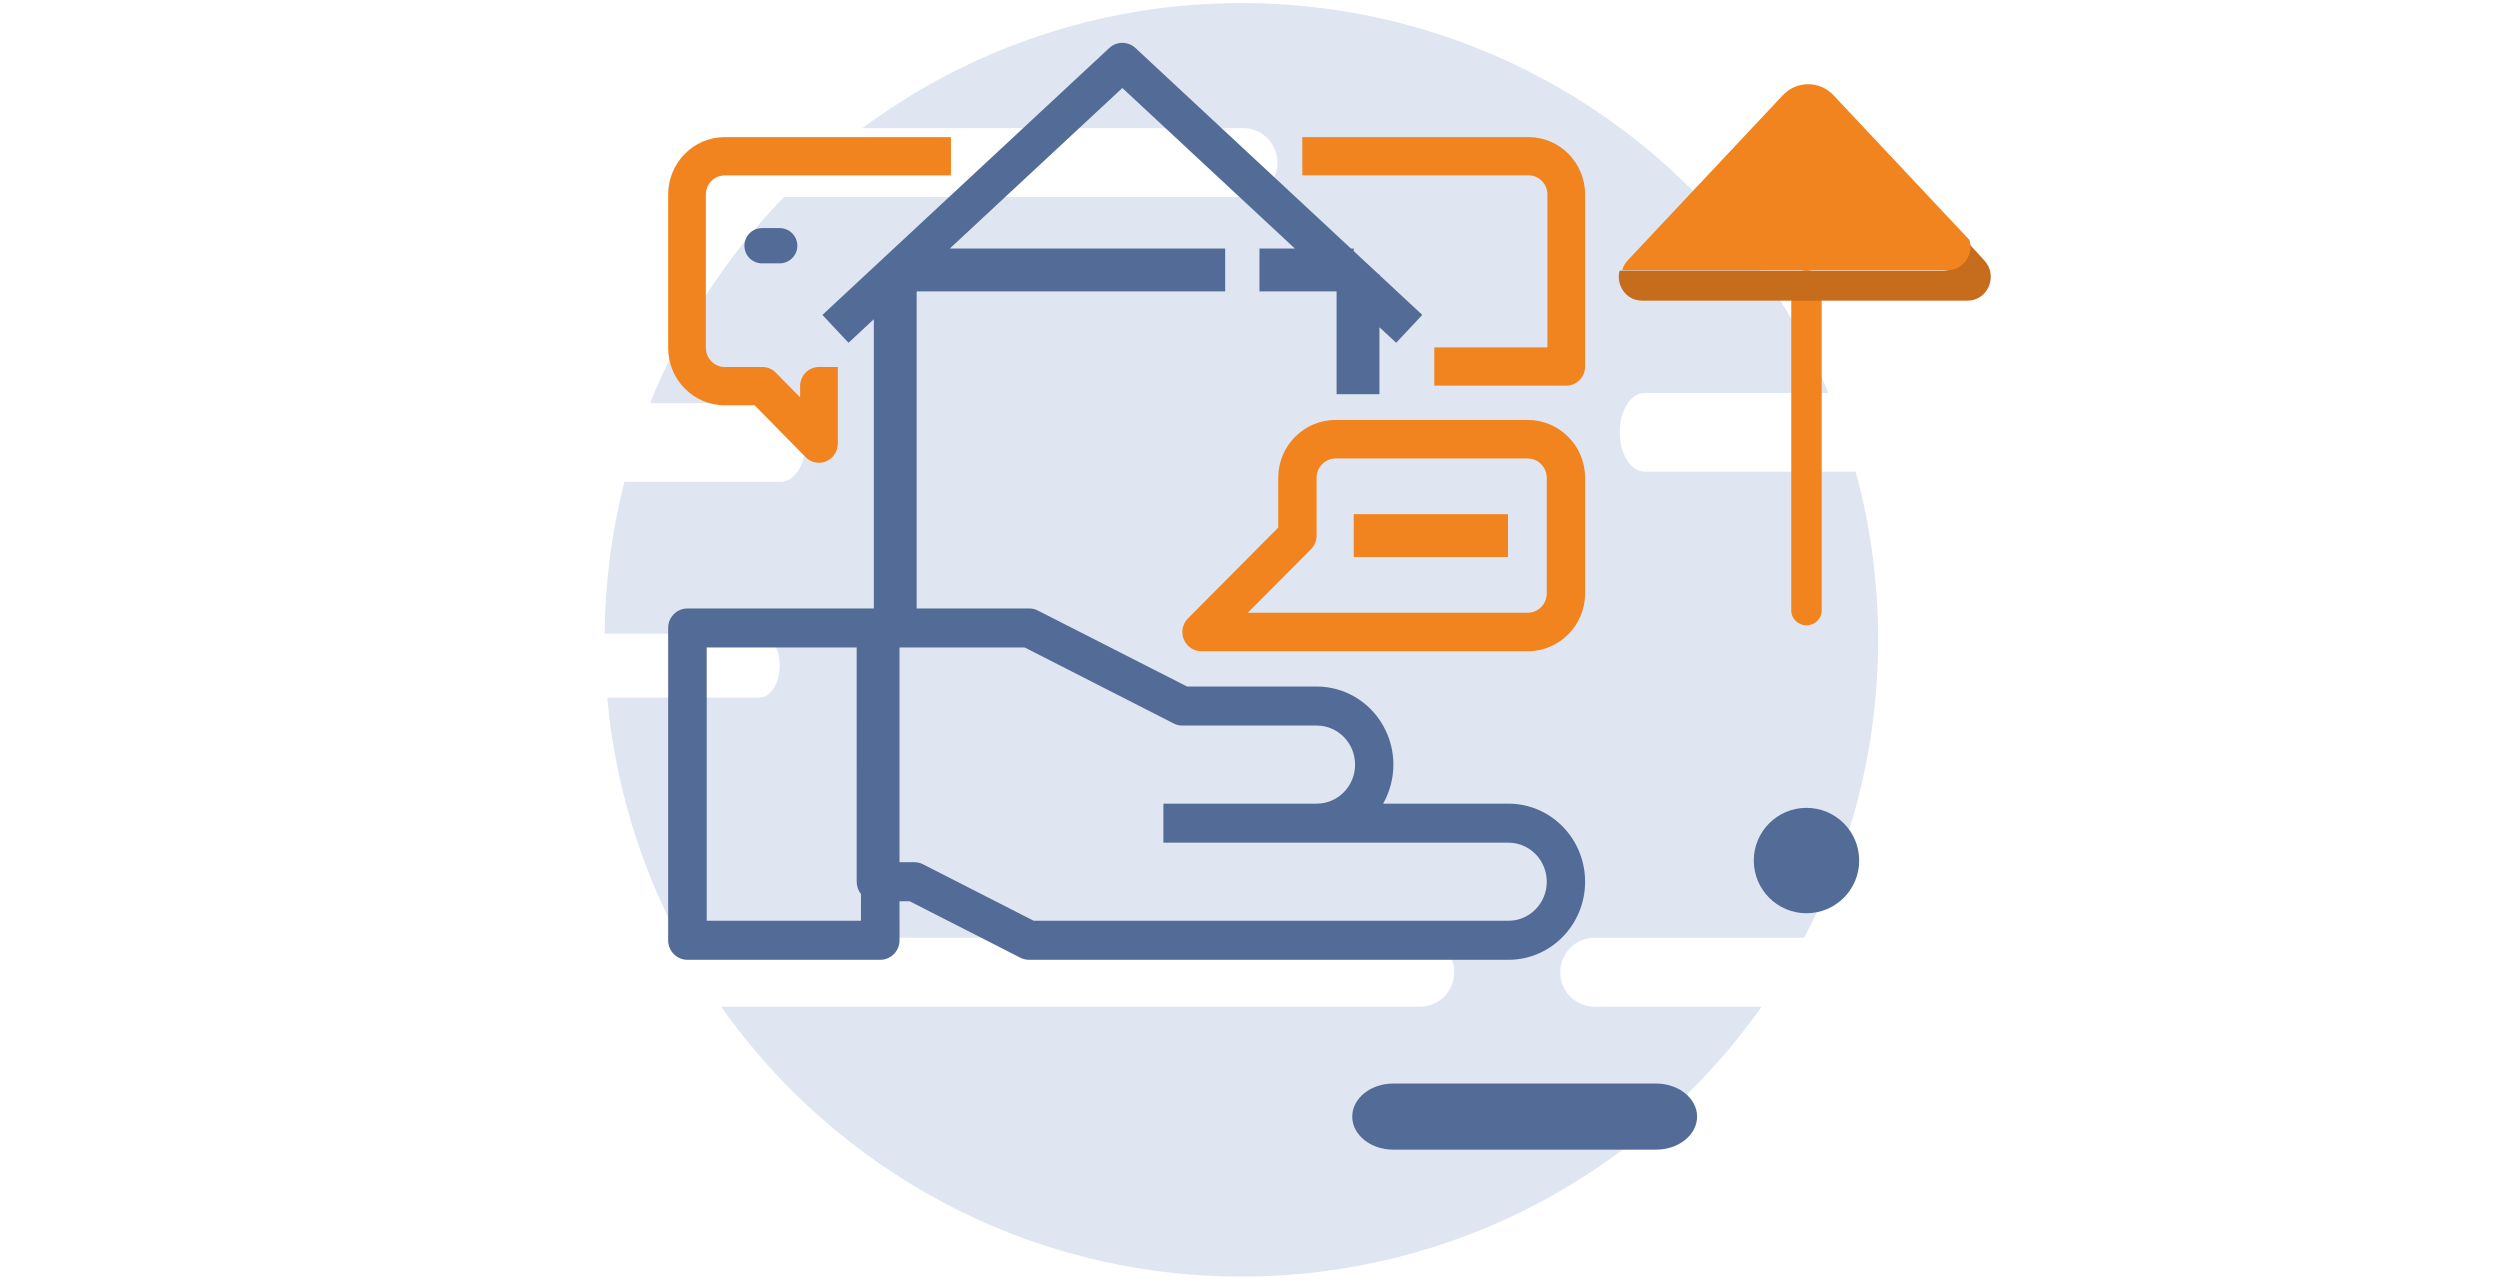
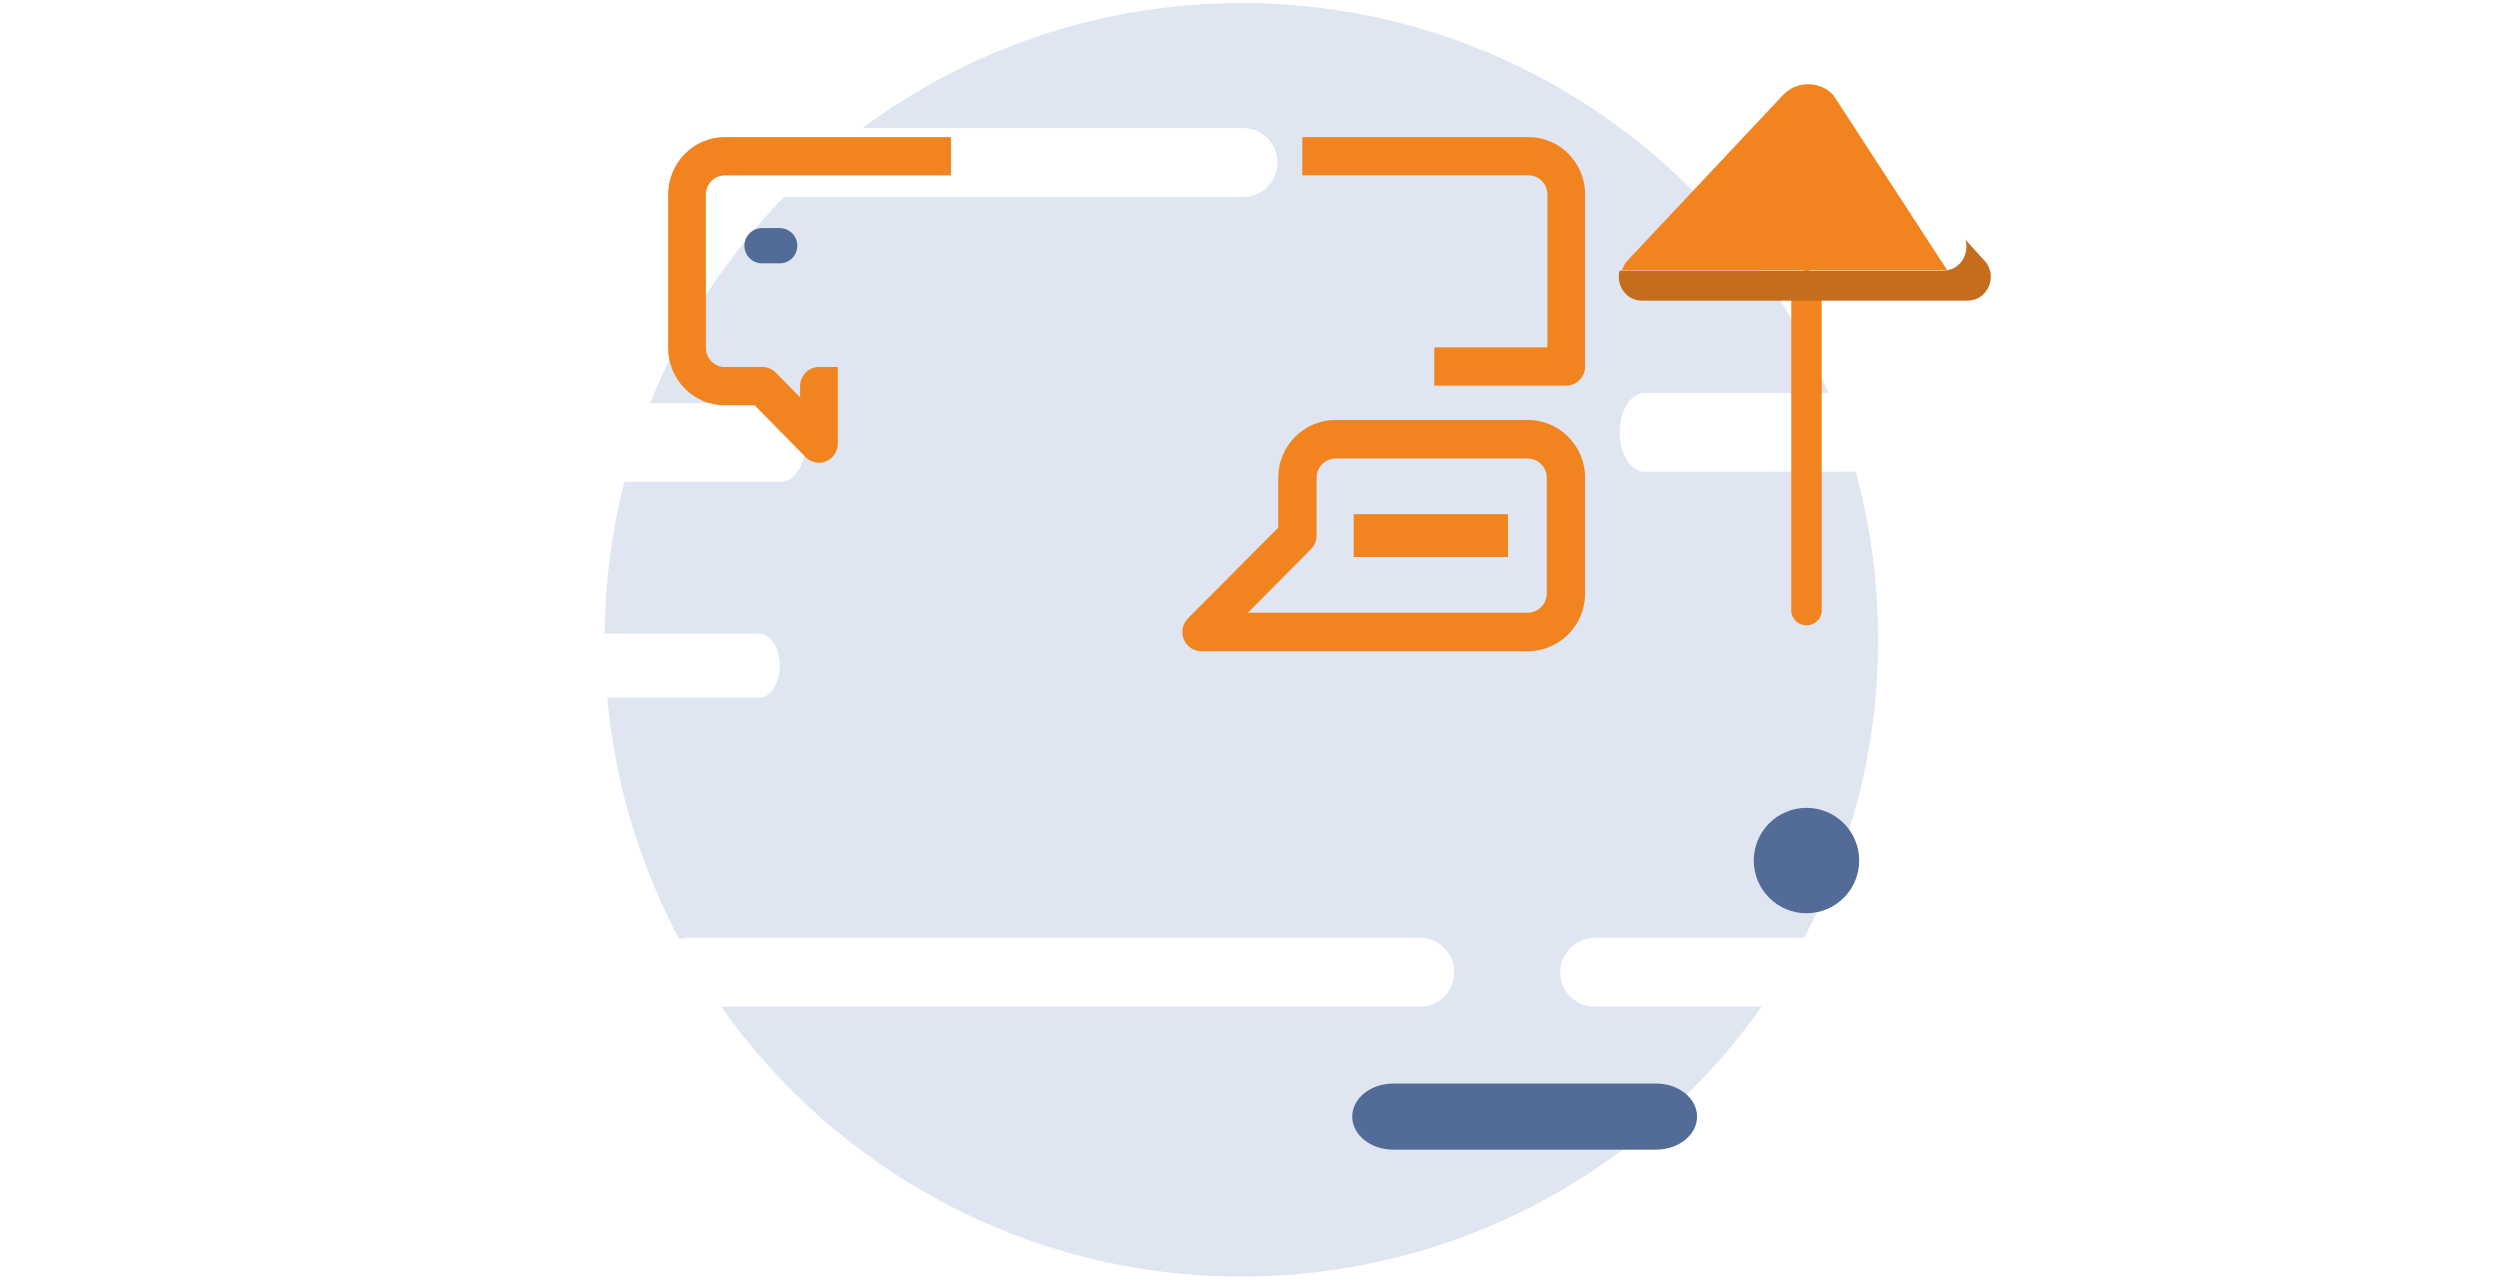
<svg xmlns="http://www.w3.org/2000/svg" xmlns:xlink="http://www.w3.org/1999/xlink" width="282px" height="145px" viewBox="0 0 282 145" version="1.1">
  <title>PROCESO DE VENTA</title>
  <desc>Created with Sketch.</desc>
  <defs>
    <path d="M89.454,122.524 C86.903,122.524 84.832,124.195 84.832,126.252 C84.832,128.311 86.903,129.98 89.454,129.98 L119.109,129.98 C121.66,129.98 123.731,128.311 123.731,126.252 C123.731,124.195 121.66,122.524 119.109,122.524 L89.454,122.524 Z" id="path-1" />
    <path d="M134.355,32.435 L134.355,69.179 C134.355,70.092 135.124,70.835 136.072,70.835 C137.02,70.835 137.788,70.092 137.788,69.179 L137.788,32.435 C137.788,31.521 137.02,30.779 136.072,30.779 C135.124,30.779 134.355,31.521 134.355,32.435 Z" id="path-3" />
    <path d="M151.496,30.829 L114.988,30.829 C114.566,32.422 115.685,34.213 117.515,34.213 L154.243,34.213 C156.532,34.213 157.717,31.407 156.149,29.695 L153.998,27.345 C154.495,28.964 153.365,30.829 151.496,30.829 Z" id="path-5" />
-     <path d="M133.419,11.026 L115.905,29.669 C115.587,30.006 115.388,30.387 115.281,30.779 L151.943,30.779 C153.82,30.779 154.955,28.953 154.455,27.369 L139.1,11.026 C138.331,10.207 137.296,9.798 136.26,9.798 C135.225,9.798 134.189,10.207 133.419,11.026 Z" id="path-7" />
+     <path d="M133.419,11.026 L115.905,29.669 C115.587,30.006 115.388,30.387 115.281,30.779 L151.943,30.779 L139.1,11.026 C138.331,10.207 137.296,9.798 136.26,9.798 C135.225,9.798 134.189,10.207 133.419,11.026 Z" id="path-7" />
  </defs>
  <g id="PROCESO-DE-VENTA" stroke="none" stroke-width="1" fill="none" fill-rule="evenodd">
    <g id="other-sector-real-state" transform="translate(67, -1)">
      <g id="BASE" transform="translate(0.7, 0.7)">
        <path d="M72.326,0.644 C102.122,0.644 127.68,18.785 138.557,44.623 L117.813,44.624 C116.26,44.624 115.001,46.612 115.001,49.063 C115.001,51.514 116.26,53.501 117.813,53.501 L117.813,53.501 L141.623,53.5 C143.273,59.542 144.154,65.902 144.154,72.468 C144.154,84.616 141.127,96.05 135.806,106.079 L135.806,106.079 L112.18,106.079 C110.032,106.079 108.293,107.821 108.293,109.966 C108.293,112.114 110.032,113.852 112.18,113.852 L112.18,113.852 L131.018,113.852 C118.012,132.263 96.583,144.298 72.326,144.298 C48.07,144.298 26.641,132.263 13.636,113.852 L13.636,113.852 L92.45,113.852 C94.598,113.852 96.336,112.114 96.336,109.966 C96.336,107.821 94.598,106.079 92.45,106.079 L92.45,106.079 L9.834,106.079 C9.513,106.079 9.207,106.128 8.909,106.204 C4.515,97.956 1.674,88.755 0.792,78.987 L17.969,78.987 C19.228,78.987 20.25,77.373 20.25,75.384 C20.25,73.393 19.228,71.781 17.969,71.781 L17.969,71.781 L0.503,71.781 C0.558,65.871 1.329,60.132 2.732,54.647 L20.373,54.647 C21.925,54.647 23.184,52.66 23.184,50.209 C23.184,47.758 21.925,45.77 20.373,45.77 L20.373,45.77 L5.634,45.77 C9.135,37.046 14.299,29.167 20.731,22.523 L20.731,22.523 L72.506,22.523 C74.653,22.523 76.392,20.785 76.392,18.636 C76.392,16.492 74.653,14.75 72.506,14.75 L72.506,14.75 L29.577,14.75 C41.521,5.89 56.31,0.644 72.326,0.644 Z" id="Combined-Shape" fill="#DFE6F2" />
        <path d="M20.25,26.029 L18.259,26.029 C17.161,26.029 16.269,26.92 16.269,28.019 C16.269,29.117 17.161,30.007 18.259,30.007 L20.25,30.007 C21.349,30.007 22.239,29.117 22.239,28.019 C22.239,26.92 21.349,26.029 20.25,26.029" id="Fill-5" fill="#536C97" />
        <path d="M136.072,103.315 C139.354,103.315 142.017,100.654 142.017,97.37 C142.017,94.086 139.354,91.425 136.072,91.425 C132.789,91.425 130.127,94.086 130.127,97.37 C130.127,100.654 132.789,103.315 136.072,103.315" id="Fill-9" fill="#536C97" />
        <mask id="mask-2" fill="white">
          <use xlink:href="#path-1" />
        </mask>
        <use id="path-9" fill="#536C97" xlink:href="#path-1" />
        <mask id="mask-4" fill="white">
          <use xlink:href="#path-3" />
        </mask>
        <use id="path-11" fill="#F1841E" xlink:href="#path-3" />
        <mask id="mask-6" fill="white">
          <use xlink:href="#path-5" />
        </mask>
        <use id="path-13" fill="#C56C1D" xlink:href="#path-5" />
        <mask id="mask-8" fill="white">
          <use xlink:href="#path-7" />
        </mask>
        <use id="path-15" fill="#F1841E" xlink:href="#path-7" />
      </g>
      <g id="property" transform="translate(8.367, 5.833)">
-         <path d="M52.707,0.579 L77.017,23.199 L77.333,23.2 L77.333,23.493 L80.134,26.099 L80.233,26.1 L80.233,26.191 L85.067,30.688 L82.12,33.833 L80.233,32.078 L80.233,39.633 L75.4,39.633 L75.399,28.033 L66.7,28.033 L66.7,23.2 L70.691,23.199 L51.233,5.094 L31.774,23.199 L62.833,23.2 L62.833,28.033 L28.033,28.033 L28.033,63.799 L40.727,63.8 C41.062,63.799 41.393,63.878 41.693,64.031 L58.535,72.607 L73.162,72.607 C76.251,72.608 79.105,74.287 80.65,77.012 C82.194,79.737 82.194,83.093 80.649,85.818 L94.784,85.818 C99.561,85.818 103.433,89.761 103.433,94.626 C103.433,99.489 99.561,103.433 94.784,103.433 L40.727,103.433 C40.392,103.436 40.061,103.361 39.76,103.213 L27.243,96.828 L26.099,96.827 L26.1,101.231 C26.1,102.447 25.126,103.433 23.925,103.433 L2.175,103.433 C0.973,103.433 -4.26325641e-14,102.447 -4.26325641e-14,101.231 L-4.26325641e-14,66.001 C-4.26325641e-14,64.785 0.973,63.8 2.175,63.8 L23.2,63.8 L23.2,31.177 L20.347,33.833 L17.4,30.688 L49.76,0.579 C50.589,-0.193 51.877,-0.193 52.707,0.579 Z M21.266,68.203 L4.35,68.203 L4.35,99.029 L21.75,99.029 L21.751,96.014 C21.448,95.635 21.267,95.152 21.267,94.626 L21.266,68.203 Z M40.217,68.203 L26.099,68.203 L26.099,92.423 L27.754,92.423 C28.088,92.42 28.419,92.495 28.72,92.644 L41.237,99.029 L94.784,99.029 C97.172,99.029 99.109,97.058 99.109,94.626 C99.109,92.194 97.172,90.222 94.784,90.222 L55.863,90.222 L55.863,85.818 L73.162,85.818 C75.55,85.818 77.486,83.846 77.486,81.415 C77.486,78.983 75.55,77.011 73.162,77.011 L58.025,77.011 C57.69,77.014 57.36,76.939 57.058,76.791 L40.217,68.203 Z" id="Combined-Shape" fill="#536C97" />
        <path d="M96.943,68.633 L60.163,68.633 C59.288,68.633 58.5,68.103 58.165,67.29 C57.83,66.478 58.015,65.543 58.634,64.921 L68.817,54.682 L68.817,49.058 C68.817,45.455 71.723,42.533 75.307,42.533 L96.943,42.533 C100.527,42.533 103.433,45.455 103.433,49.058 L103.433,62.108 C103.433,65.712 100.527,68.633 96.943,68.633 Z M65.386,64.284 L96.943,64.284 C98.138,64.284 99.107,63.309 99.107,62.108 L99.107,49.058 C99.107,47.857 98.138,46.883 96.943,46.883 L75.307,46.883 C74.113,46.883 73.145,47.857 73.145,49.058 L73.145,55.583 C73.144,56.16 72.916,56.714 72.51,57.121 L65.386,64.284 Z" id="Shape" fill="#F1841E" />
        <polygon id="Shape" fill="#F1841E" points="77.333 53.167 94.733 53.167 94.733 58 77.333 58" />
        <path d="M17.013,47.367 C16.449,47.367 15.909,47.139 15.51,46.734 L9.753,40.884 L6.38,40.884 C2.857,40.884 0,37.983 0,34.402 L0,17.116 C0,13.536 2.857,10.633 6.38,10.633 L31.9,10.633 L31.9,14.955 L6.38,14.955 C5.206,14.955 4.253,15.922 4.253,17.116 L4.253,34.402 C4.253,35.595 5.206,36.563 6.38,36.563 L10.633,36.563 C11.197,36.563 11.738,36.791 12.137,37.196 L14.887,39.99 L14.887,38.724 C14.887,37.53 15.839,36.563 17.013,36.563 L19.14,36.563 L19.14,45.206 C19.14,46.08 18.622,46.868 17.828,47.203 C17.57,47.312 17.293,47.367 17.013,47.367 Z" id="Shape" fill="#F1841E" />
        <path d="M101.306,38.667 L86.42,38.667 L86.42,34.353 L99.18,34.353 L99.18,17.103 C99.18,15.912 98.228,14.946 97.053,14.946 L71.533,14.946 L71.533,10.633 L97.053,10.633 C100.577,10.633 103.433,13.53 103.433,17.103 L103.433,36.51 C103.433,37.701 102.481,38.667 101.306,38.667 Z" id="Shape" fill="#F1841E" />
      </g>
    </g>
  </g>
</svg>